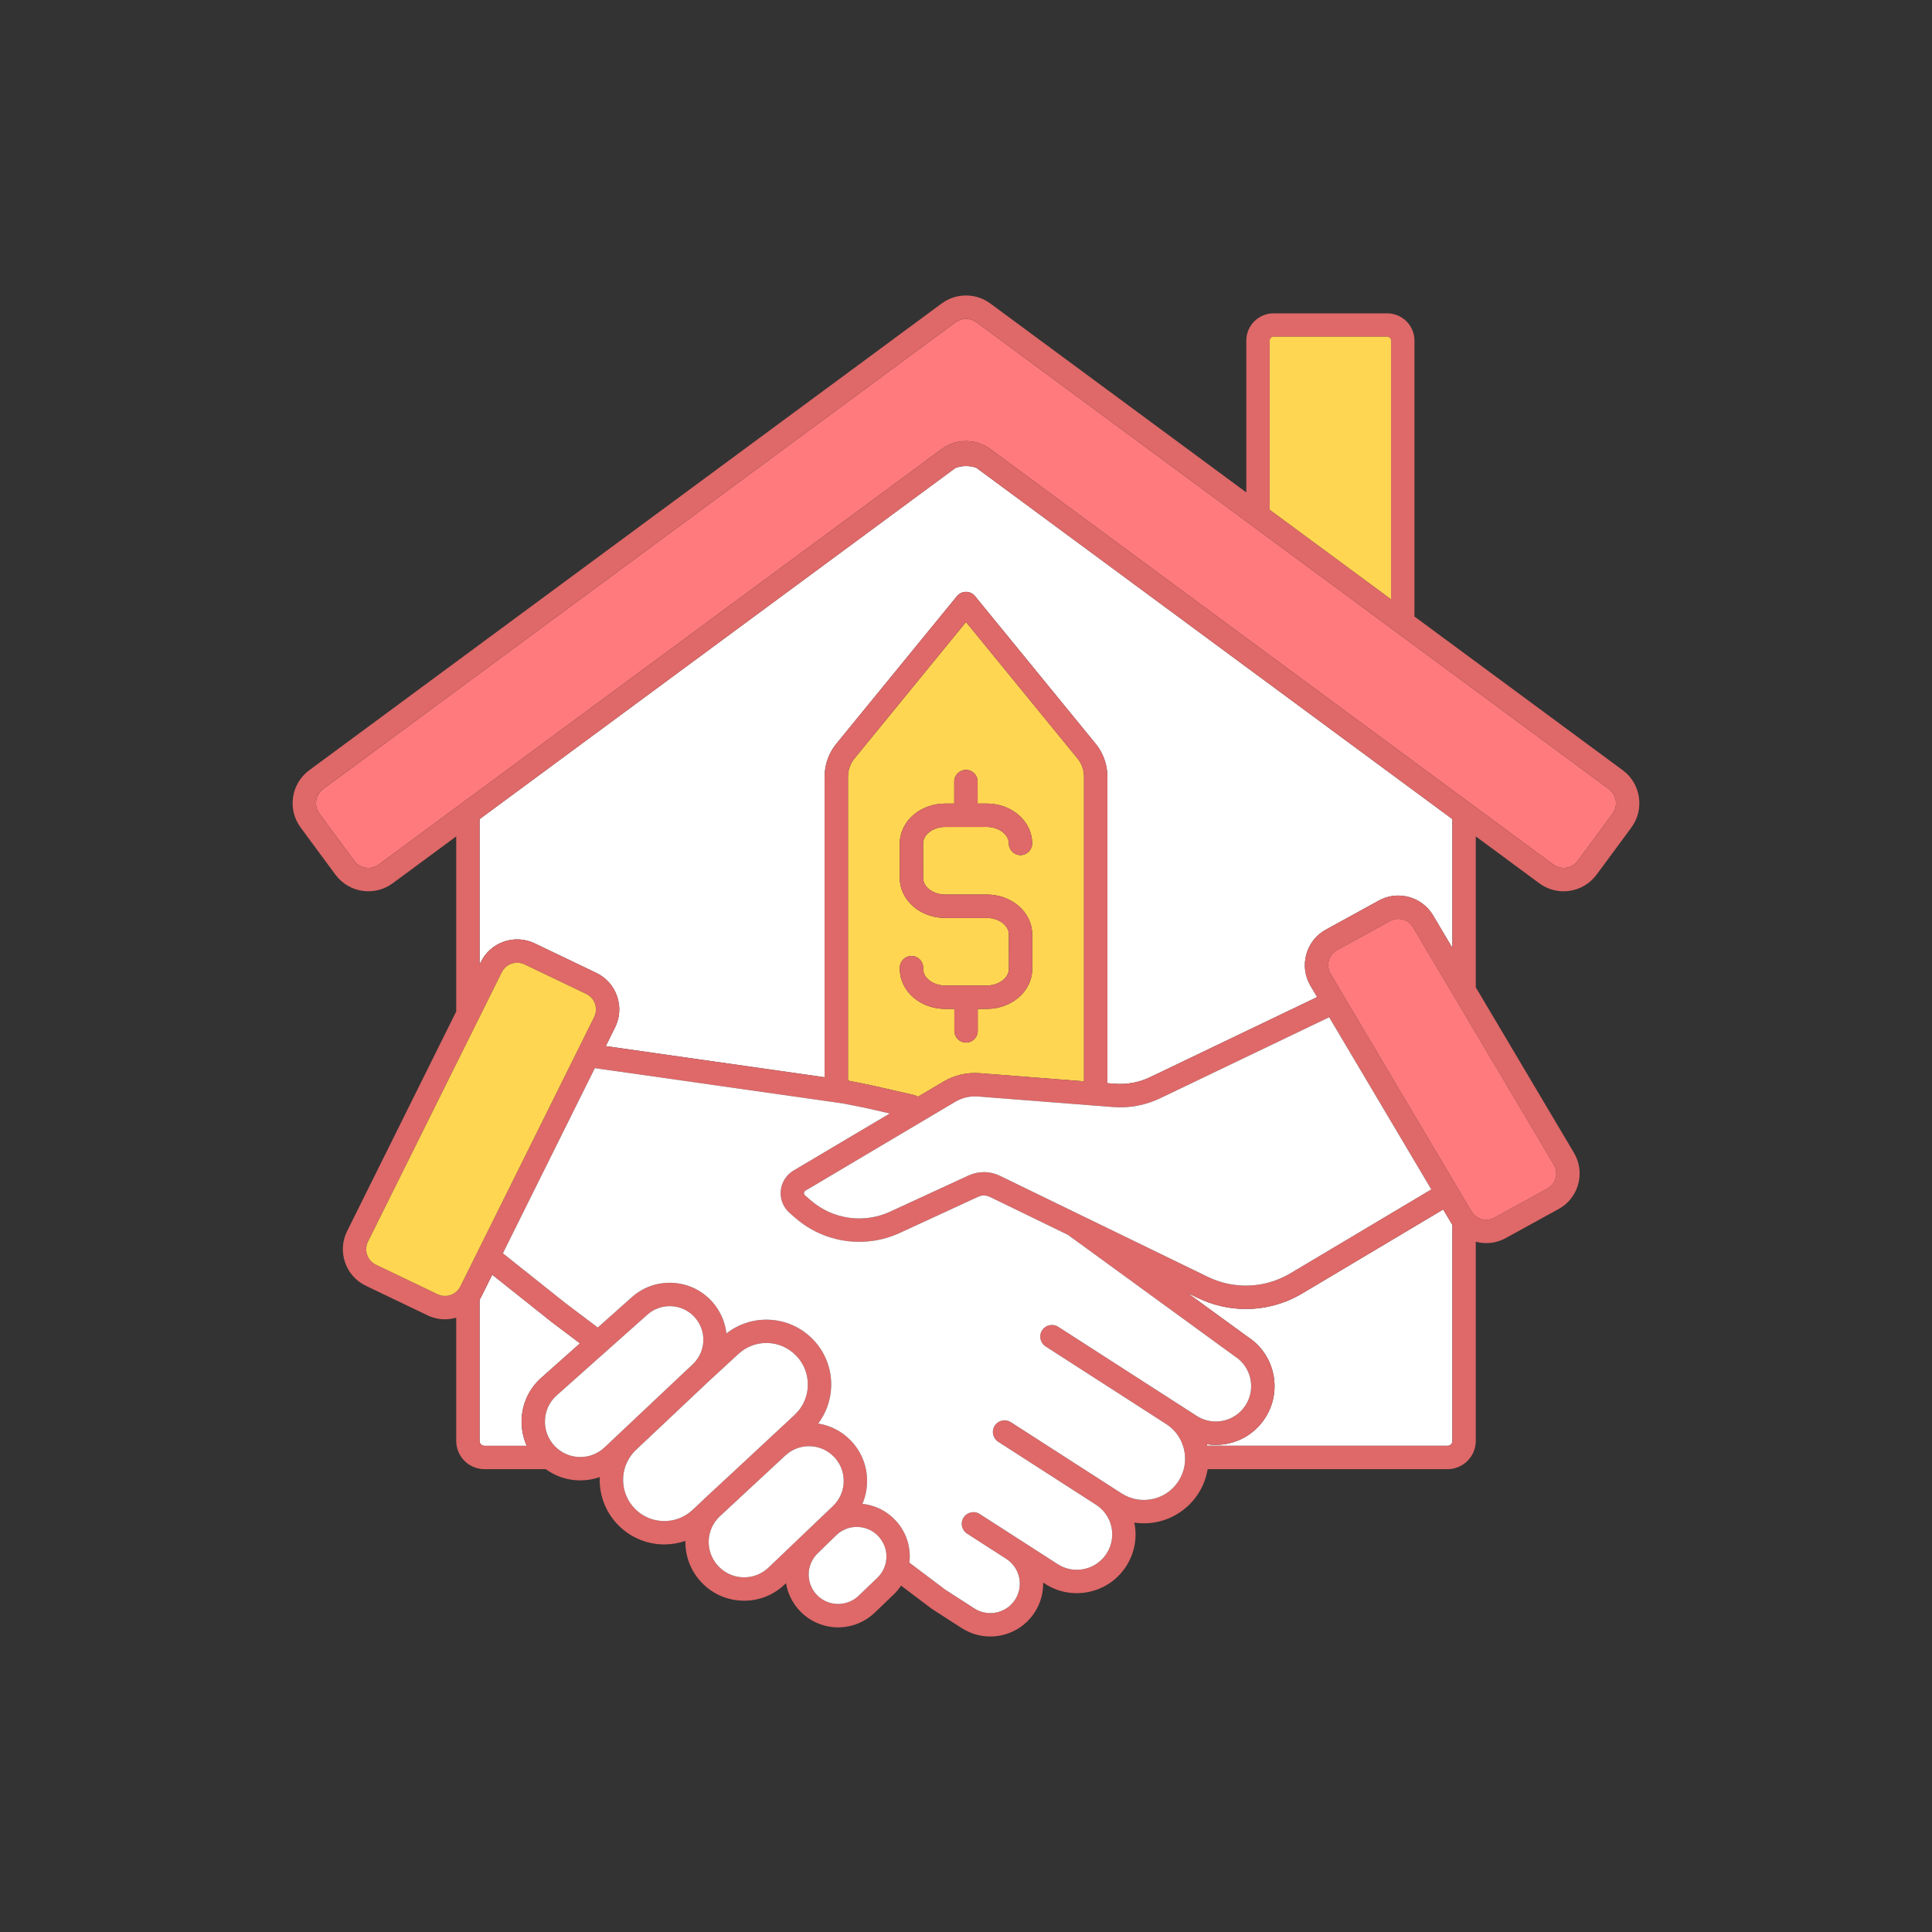
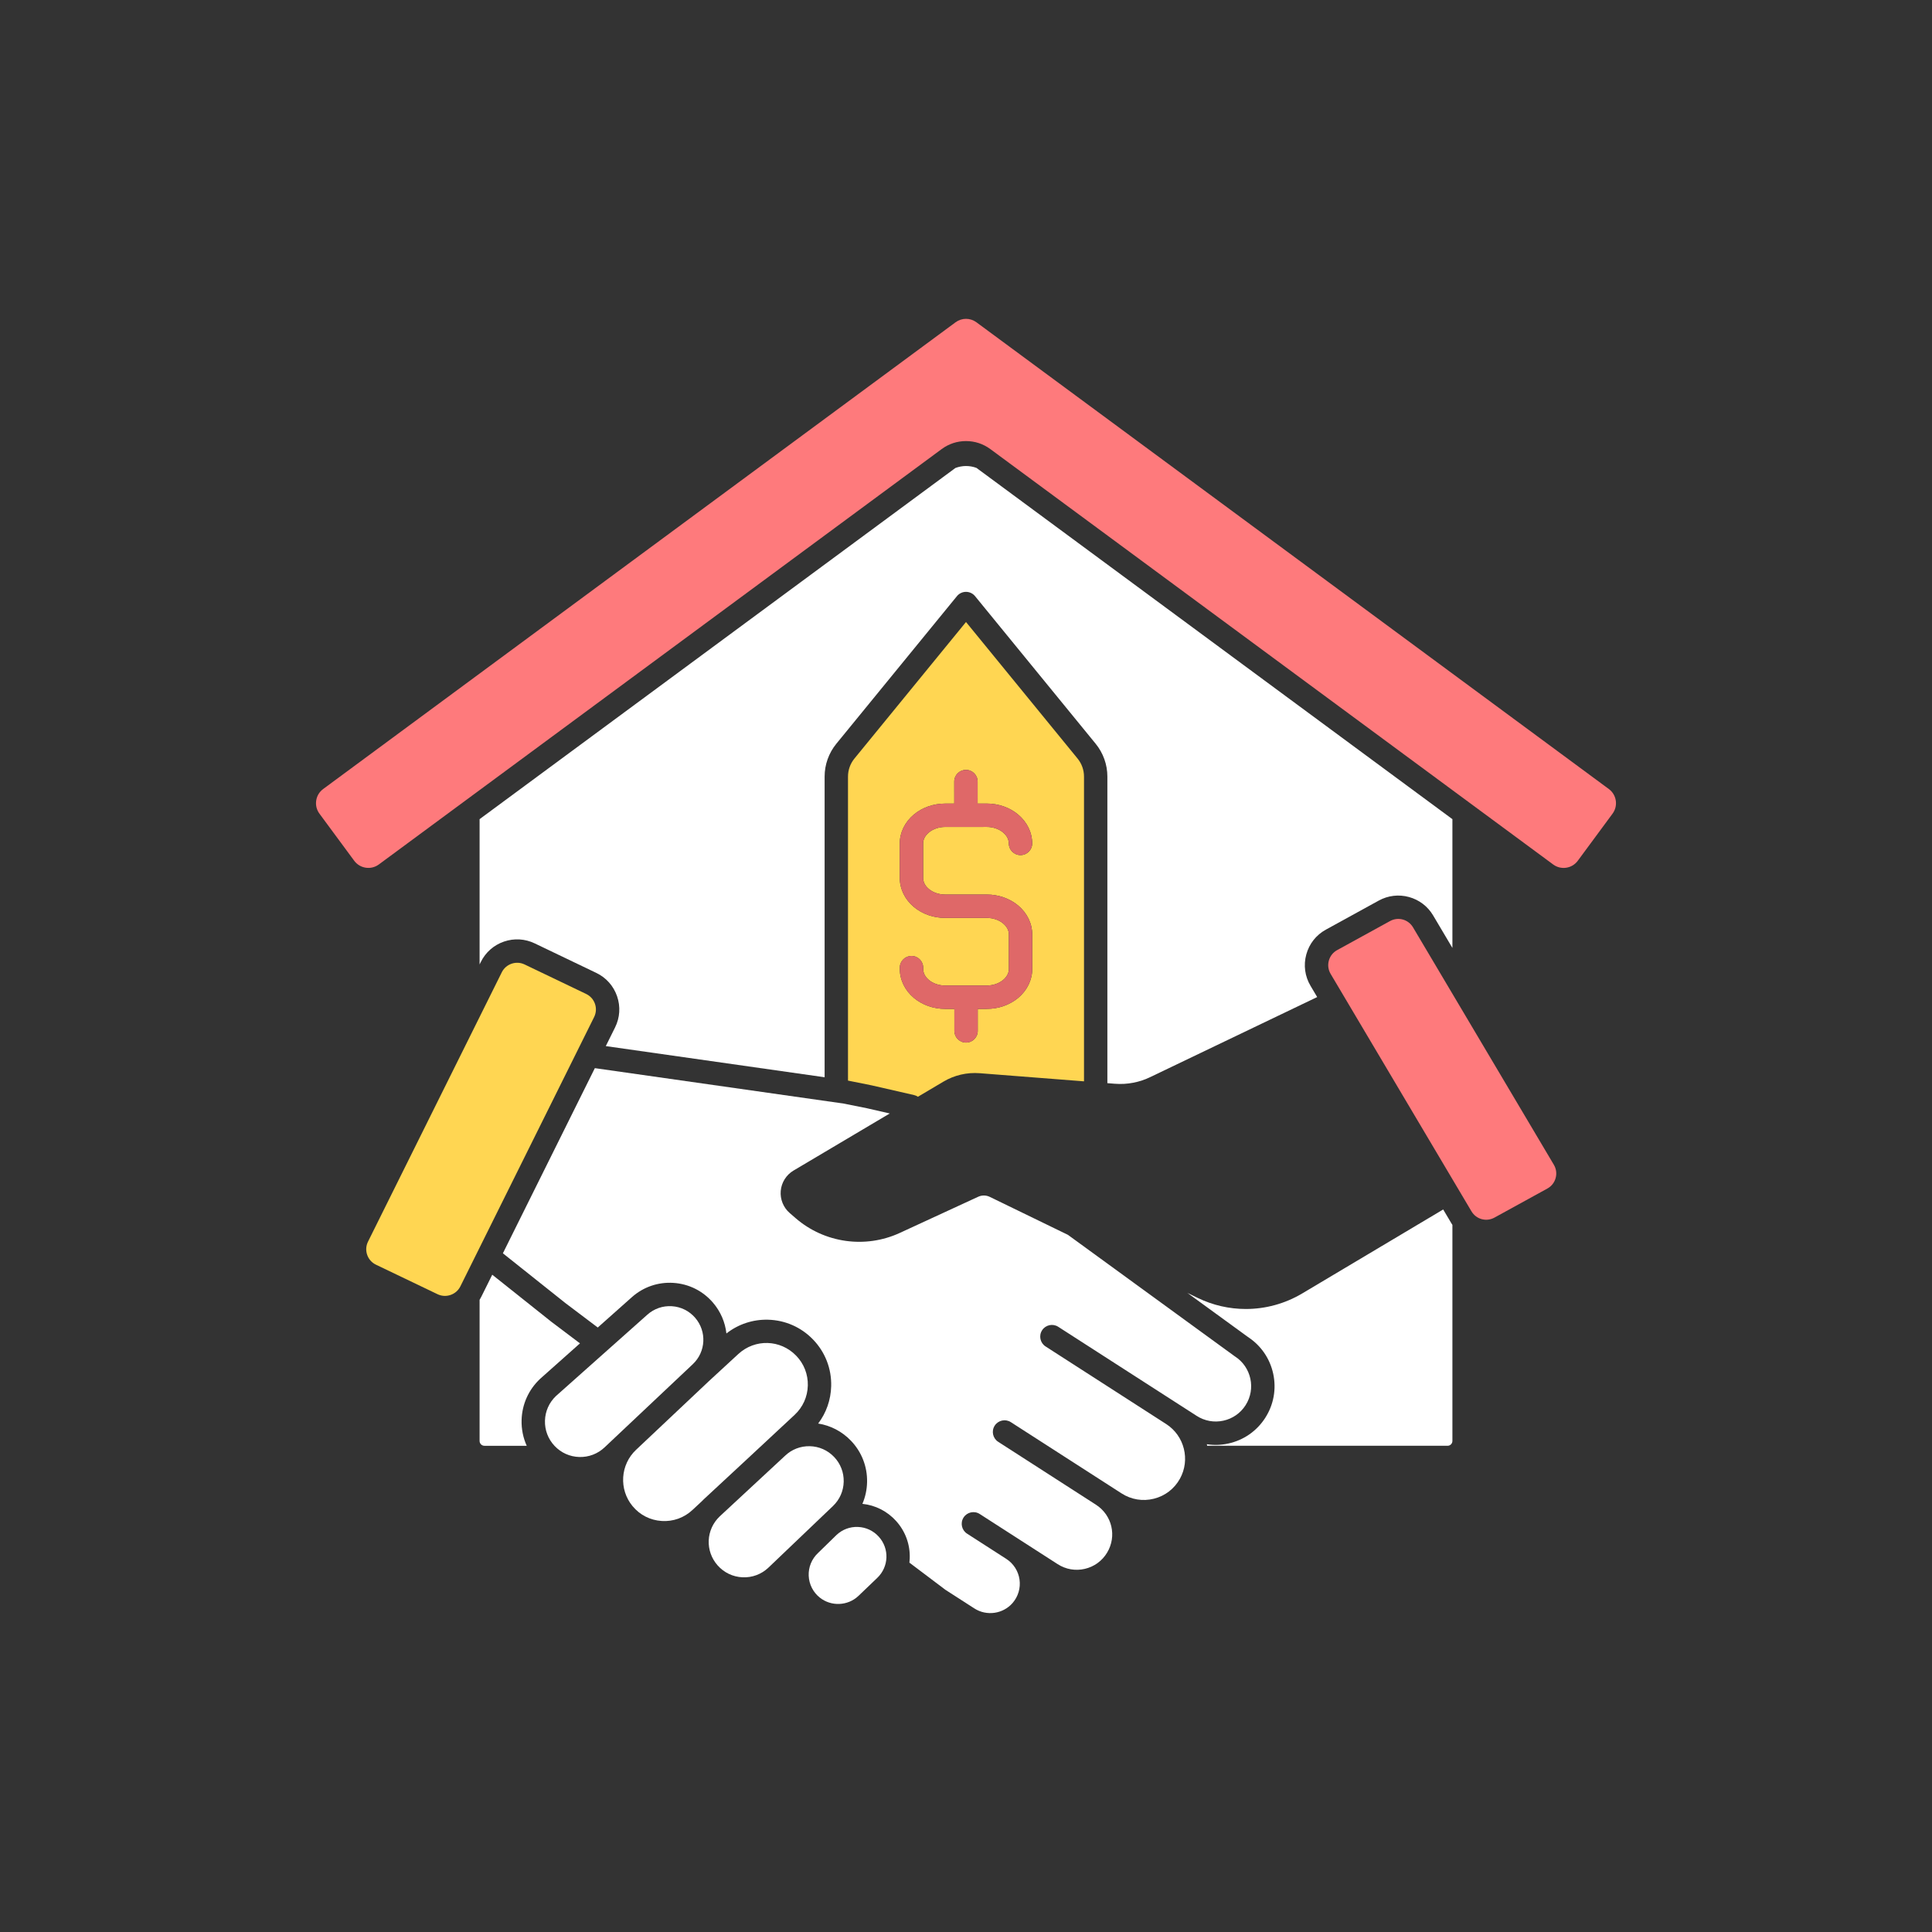
<svg xmlns="http://www.w3.org/2000/svg" version="1.1" width="512" height="512" x="0" y="0" viewBox="0 0 4000 4000" style="enable-background:new 0 0 512 512" xml:space="preserve" class="">
  <rect x="0" y="0" width="4000" height="4000" fill="#333333" stroke="none" />
  <g>
    <g>
      <path d="m3007.053 2983.314v-447.254c-.744-1.128-1.463-2.276-2.156-3.445l-16.923-28.53-292.024 173.96c-35.956 21.328-76.218 32.078-116.589 32.078-34.065.001-68.208-7.652-99.917-23.061l-21.141-10.273 125.318 91.238c26.977 17.584 45.578 44.571 52.411 76.069 6.886 31.738.999 64.259-16.574 91.57s-44.731 46.145-76.47 53.03c-14.819 3.215-29.812 3.645-44.362 1.402.249 1.08.482 2.162.705 3.245h497.691c5.531.002 10.031-4.498 10.031-10.029z" fill="#ffffff" data-original="#ffffff" />
      <path d="m1090.534 2993.345c-7.486-16.589-11.169-34.79-10.618-53.517.955-32.463 14.495-62.611 38.125-84.89.168-.159.338-.315.511-.469l82.214-73.182-59.063-44.563c-.167-.127-.334-.256-.498-.387l-122.05-97.18-22.705 45.713c-1.078 2.171-2.257 4.272-3.501 6.322v292.122c0 5.53 4.5 10.03 10.03 10.03h87.555z" fill="#ffffff" data-original="#ffffff" />
      <path d="m2995.115 1687.168-13.068-9.644-.109-.081-960.275-708.718c-14.095-5.245-29.571-5.168-43.631.215l-985.085 727.025v300.794l2.634-5.303c9.869-19.87 26.856-34.788 47.834-42.006 20.979-7.219 43.549-5.913 63.555 3.676l127.572 61.149c20.406 9.781 35.699 26.953 43.063 48.351 7.363 21.398 5.875 44.344-4.191 64.611l-19.17 38.597 453.051 64.5v-622.583c0-24.639 8.586-48.717 24.177-67.797l249.791-305.703c4.596-5.624 11.475-8.887 18.738-8.887s14.142 3.263 18.738 8.887l249.791 305.703c15.59 19.081 24.177 43.158 24.177 67.797v634.823l15.68 1.223c25.522 1.99 51.156-2.948 74.115-14.284.083-.042.167-.082.251-.123l344.347-165.098-13.795-23.256c-11.699-19.723-14.815-42.768-8.776-64.89s20.434-40.386 40.531-51.428l109.528-60.177h-.001c19.182-10.539 41.374-13.169 62.487-7.405s38.891 19.305 50.056 38.128l39.924 67.305v-266.592z" fill="#ffffff" data-original="#ffffff" />
      <path d="m2000 1287.806-231.054 282.771c-8.549 10.463-13.257 23.666-13.257 37.176v629.513l49.079 9.884c.208.042.417.087.624.134l87.037 19.931c2.888.662 5.625 1.852 8.081 3.501l52.559-31.177c22.854-13.557 48.934-19.632 75.43-17.565l215.813 16.829v-631.049c0-13.511-4.708-26.713-13.257-37.176zm108 778.238c-17.557 14.661-40.638 22.743-64.991 22.756l-18.701.01.024 45.531c.007 13.364-10.821 24.203-24.185 24.21-.004 0-.009 0-.013 0-13.358 0-24.19-10.825-24.197-24.185l-.024-45.531-18.701.01c-.019 0-.039 0-.058 0-24.332 0-47.398-8.056-64.957-22.688-18.565-15.473-29.22-37.291-29.232-59.862l-.001-2.898c-.007-13.364 10.821-24.203 24.185-24.21h.012c13.358 0 24.19 10.825 24.197 24.185l.001 2.898c.006 11.194 7.408 19.033 11.819 22.71 8.749 7.29 21.131 11.471 33.976 11.471h.032l42.879-.022h.019.013.019l42.867-.022c24.831-.013 45.802-15.688 45.792-34.228l-.037-71.573c-.006-11.194-7.408-19.033-11.819-22.709-8.749-7.291-21.133-11.471-33.977-11.471-.011 0-.02 0-.031 0l-85.797.044c-.018 0-.039 0-.057 0-24.333.001-47.398-8.056-64.958-22.688-18.566-15.472-29.221-37.291-29.232-59.861l-.037-71.573c-.012-22.571 10.62-44.4 29.17-59.892 17.557-14.661 40.638-22.743 64.991-22.755l18.701-.01-.024-45.53c-.007-13.364 10.821-24.203 24.185-24.21h.013c13.358 0 24.19 10.825 24.197 24.185l.024 45.531 18.7-.01h.058c24.334 0 47.398 8.056 64.957 22.688 18.566 15.472 29.221 37.291 29.232 59.861.007 13.364-10.821 24.203-24.185 24.21-.004 0-.008 0-.013 0-13.358 0-24.19-10.825-24.197-24.185-.006-11.193-7.408-19.032-11.819-22.708-8.749-7.291-21.132-11.471-33.977-11.471-.011 0-.02 0-.031 0l-85.796.044c-12.857.006-25.248 4.201-33.997 11.506-4.408 3.681-11.801 11.527-11.795 22.721l.037 71.573c.006 11.193 7.408 19.032 11.819 22.709 8.749 7.291 21.133 11.471 33.977 11.471h.031l85.797-.044h.057c24.333 0 47.398 8.056 64.958 22.688 18.566 15.472 29.221 37.291 29.232 59.862l.037 71.573c.013 22.569-10.62 44.398-29.169 59.889z" fill="#ffd652" data-original="#ffd652" />
      <path d="m2107.9 1874.718c-17.559-14.633-40.624-22.688-64.958-22.688-.018 0-.039 0-.057 0l-85.797.044c-.011 0-.02 0-.031 0-12.844 0-25.229-4.181-33.977-11.471-4.412-3.677-11.813-11.516-11.819-22.709l-.037-71.573c-.006-11.194 7.388-19.041 11.795-22.721 8.749-7.306 21.14-11.5 33.997-11.506l85.796-.044h.031c12.845 0 25.229 4.181 33.977 11.471 4.412 3.676 11.813 11.515 11.819 22.708.007 13.36 10.839 24.185 24.197 24.185h.013c13.364-.007 24.192-10.846 24.185-24.21-.012-22.571-10.667-44.39-29.232-59.861-17.559-14.632-40.623-22.688-64.957-22.688-.018 0-.04 0-.058 0l-18.7.01-.024-45.531c-.007-13.359-10.839-24.185-24.197-24.185-.004 0-.008 0-.013 0-13.364.007-24.191 10.846-24.185 24.21l.024 45.53-18.701.01c-24.354.013-47.435 8.094-64.991 22.755-18.55 15.491-29.182 37.321-29.17 59.892l.037 71.573c.012 22.571 10.667 44.39 29.232 59.861 17.559 14.633 40.624 22.689 64.958 22.688h.057l85.797-.044h.031c12.844 0 25.229 4.181 33.977 11.471 4.412 3.676 11.813 11.516 11.819 22.709l.037 71.573c.01 18.54-20.961 34.215-45.792 34.228l-42.867.022c-.006 0-.012 0-.019 0-.004 0-.009 0-.013 0-.006 0-.013 0-.019 0l-42.879.022c-.011 0-.021 0-.032 0-12.845 0-25.228-4.181-33.976-11.471-4.412-3.677-11.813-11.516-11.819-22.71l-.001-2.898c-.007-13.359-10.839-24.185-24.197-24.185-.004 0-.008 0-.012 0-13.364.007-24.192 10.846-24.185 24.21l.001 2.898c.012 22.571 10.667 44.39 29.232 59.862 17.558 14.632 40.625 22.688 64.957 22.688h.058l18.701-.01.024 45.531c.007 13.359 10.839 24.185 24.197 24.185h.013c13.364-.007 24.191-10.846 24.185-24.21l-.024-45.531 18.701-.01c24.354-.013 47.435-8.095 64.991-22.756 18.55-15.491 29.182-37.32 29.17-59.892l-.037-71.573c-.012-22.569-10.667-44.388-29.233-59.859z" fill="#df6868" data-original="#000538" class="" />
      <path d="m3330.952 1633.606-1309.318-966.327c-12.941-9.552-30.33-9.552-43.271 0l-1309.316 966.325c-7.83 5.779-12.941 14.262-14.392 23.885-1.45 9.624.934 19.236 6.713 27.066l72.005 97.557c11.931 16.163 34.786 19.609 50.95 7.679l1165.297-860.029c14.693-10.844 32.112-16.576 50.374-16.576 18.261 0 35.681 5.732 50.374 16.576l1165.308 860.041c7.832 5.781 17.447 8.163 27.067 6.713 9.623-1.45 18.105-6.562 23.884-14.392l72.005-97.569c11.93-16.164 8.484-39.02-7.68-50.949z" fill="#fe7a7c" data-original="#fe7a7c" />
-       <path d="m3359.69 1594.667-431.201-318.242v-571.223c0-31.132-25.328-56.46-56.46-56.46h-235.216c-31.132 0-56.46 25.328-56.46 56.46v314.286l-529.982-391.147c-14.693-10.844-32.111-16.576-50.373-16.576-18.261 0-35.68 5.732-50.373 16.576l-1309.315 966.325c-18.231 13.455-30.132 33.205-33.508 55.611s2.174 44.786 15.63 63.017l72.005 97.558c27.777 37.632 80.992 45.652 118.625 17.877l131.492-97.046v362.514l-225.937 454.894c-10.066 20.268-11.555 43.214-4.191 64.611s22.656 38.568 43.063 48.351l127.573 61.149c11.484 5.504 23.811 8.278 36.199 8.278 7.807 0 15.637-1.114 23.294-3.33v255.164c0 32.216 26.209 58.425 58.482 58.425h126.863c19.644 14.356 43.129 22.467 67.975 23.198 1.227.035 2.445.054 3.667.054 13.881 0 27.432-2.332 40.207-6.812-1.412 33.098 9.373 65.274 30.525 90.872 23.474 28.405 58.03 46.009 94.809 48.296 2.741.171 5.478.255 8.211.255 14.962 0 29.755-2.536 43.748-7.372-.589 30.689 10.262 60.093 30.737 83.099 22.031 24.757 52.397 39.189 85.505 40.64 1.833.08 3.657.12 5.479.12 31.091 0 60.476-11.649 83.253-33.125.037-.034.073-.068.109-.104l3.234-3.088c4.39 26.556 18.442 50.72 39.744 67.698 19.407 15.467 43.464 23.851 68.192 23.85 1.512 0 3.029-.031 4.544-.094 26.312-1.094 51.354-11.646 70.515-29.711.045-.042.089-.085.134-.127l39.263-37.591c6.024-5.768 11.303-12.119 15.797-18.927l63.447 47.871c.48.362.974.706 1.48 1.032l60.697 39.057c17.746 11.419 38.32 17.402 59.208 17.402 5.178 0 10.377-.368 15.556-1.112 26.066-3.745 49.915-16.771 67.154-36.679 17.823-20.583 27.219-46.895 26.68-73.792l3.861 2.484c27.869 17.933 60.996 23.683 93.277 16.19 32.282-7.491 59.49-27.242 76.613-55.615 15.913-26.367 21.195-57.258 14.996-87.319 17.315 2.591 35.141 1.808 52.38-2.526 35.738-8.985 66.485-32.621 84.358-64.846 7.556-13.624 12.603-28.253 15.064-43.278h496.701c32.216 0 58.426-26.209 58.426-58.425v-412.444c7.165 1.91 14.447 2.863 21.692 2.863 13.957-.001 27.771-3.51 40.299-10.394l109.53-60.178c20.098-11.043 34.492-29.309 40.531-51.431 6.038-22.121 2.921-45.165-8.777-64.887l-203.275-342.688v-312.46l131.491 97.045c14.745 10.882 32.203 16.594 50.194 16.593 4.254 0 8.538-.319 12.823-.965 22.406-3.377 42.155-15.278 55.61-33.51l72.005-97.568c27.777-37.632 19.755-90.847-17.879-118.623zm-116.947 201.849c-9.62 1.45-19.235-.932-27.067-6.713l-1165.308-860.041c-14.693-10.844-32.112-16.576-50.374-16.576s-35.68 5.732-50.374 16.576l-1165.297 860.029c-16.164 11.93-39.019 8.484-50.95-7.679l-72.005-97.557c-5.779-7.831-8.163-17.443-6.713-27.066 1.451-9.624 6.562-18.106 14.392-23.885l1309.315-966.325c12.941-9.552 30.33-9.552 43.271 0l1309.318 966.327c16.164 11.929 19.609 34.785 7.68 50.949l-72.005 97.569c-5.777 7.831-14.26 12.942-23.883 14.392zm-21.93 642.471c-2.556 9.36-8.646 17.089-17.148 21.761l-109.53 60.178c-16.875 9.275-37.792 3.562-47.615-13l-210.924-355.583-53.387-90.003c-.001-.001-.002-.003-.003-.004l-27.279-45.987c-4.95-8.345-6.269-18.095-3.714-27.455 2.556-9.36 8.646-17.087 17.148-21.759l109.528-60.177c16.878-9.271 37.794-3.563 47.617 12.999l291.593 491.578c4.951 8.343 6.269 18.093 3.714 27.452zm-777.878 622.558c-11.574 20.869-30.694 35.566-53.837 41.386-23.144 5.814-46.94 1.911-67.008-11.001l-26.707-17.185c-.055-.036-.111-.071-.167-.107l-202.358-130.209c-11.238-7.23-26.21-3.981-33.442 7.255-7.231 11.238-3.983 26.211 7.255 33.442l202.395 130.232c33.506 21.587 43.62 65.215 23.022 99.345-10.308 17.08-26.687 28.97-46.119 33.479-19.431 4.512-39.375 1.049-56.15-9.746l-161.409-103.859c-11.24-7.231-26.212-3.983-33.442 7.255-7.231 11.238-3.983 26.211 7.255 33.442l81.173 52.231c14.884 9.577 24.863 25.117 27.38 42.636 2.517 17.52-2.685 35.24-14.271 48.62-19.749 22.809-53.775 27.697-79.146 11.371l-59.937-38.567-74.586-56.276c.333-2.886.56-5.797.666-8.729 1.039-28.675-8.983-56.191-28.219-77.481-18.317-20.273-42.873-32.716-69.779-35.529 5.992-13.961 9.316-29.08 9.674-44.726.735-32.133-11.09-62.625-33.298-85.86-18.403-19.253-42.104-31.599-67.967-35.677 16.786-22.158 26.215-48.916 26.953-77.314.944-36.331-12.458-70.719-37.734-96.83-24.504-25.313-57.395-39.807-92.612-40.808-31.607-.895-61.958 9.167-86.576 28.501-2.54-22.948-11.851-45.381-28.097-64.176-20.819-24.084-49.779-38.493-81.546-40.571-31.758-2.074-62.358 8.434-86.138 29.601l-70.535 62.786-66.524-50.193-129.932-103.455 190.396-383.338 515.249 73.355 48.083 9.684 47.231 10.815-199.243 118.186c-15.004 8.9-24.889 24.588-26.442 41.964s5.394 34.567 18.582 45.987l12.233 10.593c59.542 51.558 144.226 63.551 215.742 30.551l162.204-74.843c7.679-3.545 16.447-3.456 24.055.24l161.797 78.623 344.606 250.892c.375.273.759.536 1.148.787 33.939 21.838 43.783 67.216 21.945 101.156-10.579 16.44-26.927 27.777-46.033 31.923-19.104 4.147-38.682.602-55.123-9.978l-36.806-23.683c-.045-.029-.09-.059-.136-.088l-249.707-160.675c-11.238-7.231-26.211-3.982-33.442 7.255-7.231 11.238-3.983 26.211 7.255 33.442l249.889 160.792c37.568 24.306 49.992 73.928 28.28 113.077zm-745.669 246.08c-13.841-11.03-22.2-27.499-22.936-45.183-.735-17.685 6.229-34.79 19.106-46.932.099-.093.196-.187.293-.281l38.088-37.139c12.06-11.412 27.839-17.37 44.431-16.715 16.644.633 31.96 7.788 43.126 20.146 22.374 24.763 21.016 62.239-3.09 85.318l-39.187 37.518c-21.952 20.649-56.259 22.056-79.831 3.268zm-159.864-42.004c-19.93-.873-38.21-9.562-51.472-24.464-26.491-29.769-24.55-74.492 4.404-101.854l134.545-124.835c.098-.091.195-.183.292-.275 13.875-13.308 32.104-20.39 51.32-19.989 19.22.418 37.121 8.301 50.405 22.199 13.272 13.886 20.34 32.109 19.9 51.313-.439 19.204-8.334 37.086-22.228 50.351l-133.8 127.731c-14.508 13.657-33.465 20.683-53.366 19.823zm-103.345-139.769c-.037.035-.074.069-.111.104-17.363 16.37-40.042 24.559-63.859 23.09-23.817-1.481-45.306-12.428-60.507-30.823-28.562-34.563-25.38-85.731 7.243-116.49l150.605-141.997 61.113-56.34c34.527-31.828 87.158-30.333 119.821 3.408 16.162 16.695 24.731 38.684 24.127 61.913s-10.302 44.743-27.31 60.577l-101.804 94.782-86.035 79.826c-.047.044-.095.088-.142.133-1.521 1.434-2.998 2.904-4.436 4.403zm-673.871-527.896c-3.115-9.054-2.485-18.763 1.773-27.338l276.965-557.633c8.585-17.284 29.728-24.557 47.128-16.218l127.572 61.149c8.634 4.138 15.104 11.403 18.22 20.457s2.485 18.762-1.773 27.337l-34.067 68.59c-.001.002-.002.004-.003.006l-206.87 416.507c-.001.002-.002.004-.003.006l-36.021 72.524c-8.584 17.284-29.727 24.558-47.128 16.218l-127.572-61.149c-8.635-4.139-15.106-11.403-18.221-20.456zm1484.125-359.154-215.813-16.829c-26.496-2.066-52.576 4.009-75.43 17.565l-52.559 31.177c-2.456-1.649-5.193-2.839-8.081-3.501l-87.037-19.931c-.207-.047-.416-.092-.624-.134l-49.079-9.884v-629.513c0-13.511 4.708-26.713 13.257-37.176l231.055-282.77 231.054 282.771c8.549 10.463 13.257 23.666 13.257 37.176zm718.972 223.661-292.063 173.982c-52.225 30.979-116.01 33.63-170.626 7.09l-430.182-209.04c-10.589-5.146-22.004-7.723-33.427-7.723-10.916 0-21.839 2.354-32.054 7.067l-162.204 74.844c-54.293 25.052-118.583 15.947-163.788-23.195l-12.233-10.592c-1.928-1.67-2.183-3.692-2.058-5.095.125-1.402.735-3.348 2.929-4.648l310.18-183.991c14.233-8.443 30.48-12.228 46.978-10.94l279.888 21.825c34.149 2.659 68.446-3.934 99.175-19.076l348.086-166.892zm-1834.994 478.788c.571-19.435 8.636-37.491 22.716-50.88l189.333-168.532c14.024-12.483 32.066-18.681 50.801-17.458 18.735 1.226 35.815 9.724 48.094 23.929 24.435 28.267 22.279 70.487-4.907 96.12l-182.667 172.228c-14.224 13.411-32.817 20.468-52.362 19.906-19.542-.575-37.69-8.726-51.103-22.95-13.41-14.225-20.48-32.821-19.905-52.363zm-135.341 42.063v-292.122c1.244-2.05 2.423-4.15 3.501-6.322l22.705-45.713 122.05 97.18c.164.131.331.26.498.387l59.063 44.563-82.214 73.182c-.172.153-.343.31-.511.469-23.63 22.278-37.17 52.427-38.125 84.89-.551 18.727 3.133 36.928 10.618 53.517h-87.556c-5.53 0-10.029-4.5-10.029-10.031zm1505.677 6.786c14.55 2.242 29.542 1.813 44.362-1.402 31.738-6.886 58.896-25.719 76.47-53.03s23.46-59.832 16.574-91.57c-6.833-31.498-25.435-58.485-52.411-76.069l-125.318-91.238 21.141 10.273c31.709 15.408 65.852 23.062 99.917 23.061 40.371 0 80.633-10.75 116.589-32.078l292.024-173.96 16.923 28.53c.693 1.169 1.413 2.317 2.156 3.445v447.254c0 5.53-4.5 10.03-10.031 10.03h-497.691c-.222-1.084-.455-2.166-.705-3.246zm468.504-1094.834c-11.165-18.823-28.942-32.364-50.056-38.128-21.113-5.765-43.306-3.134-62.487 7.405h.001l-109.528 60.177c-20.098 11.042-34.492 29.306-40.531 51.428s-2.923 45.167 8.776 64.89l13.795 23.256-344.347 165.098c-.083.041-.167.081-.251.123-22.959 11.336-48.593 16.274-74.115 14.284l-15.68-1.223v-634.823c0-24.639-8.586-48.717-24.177-67.797l-249.791-305.703c-4.596-5.624-11.475-8.887-18.738-8.887s-14.142 3.263-18.738 8.887l-249.791 305.703c-15.591 19.081-24.177 43.158-24.177 67.797v622.583l-453.051-64.5 19.17-38.597c10.066-20.268 11.555-43.213 4.191-64.611-7.363-21.397-22.656-38.569-43.063-48.351l-127.572-61.149c-20.006-9.589-42.576-10.895-63.555-3.676-20.978 7.219-37.966 22.137-47.834 42.006l-2.634 5.303v-300.794l985.085-727.025c14.06-5.383 29.536-5.46 43.631-.215l960.275 708.718.109.081 13.068 9.644 11.938 8.811v266.592zm-338.381-1190.064c0-4.448 3.618-8.066 8.065-8.066h235.216c4.447 0 8.065 3.618 8.065 8.066v535.506l-251.347-185.504v-350.002z" fill="#df6868" data-original="#000538" class="" />
-       <path d="m2880.095 705.202c0-4.448-3.618-8.066-8.065-8.066h-235.216c-4.447 0-8.065 3.618-8.065 8.066v350.002l251.347 185.504v-535.506z" fill="#ffd652" data-original="#ffd652" />
      <path d="m953.106 2663.344 36.021-72.524c.001-.002.002-.004.003-.006l206.87-416.507.003-.006 34.067-68.59c4.259-8.575 4.889-18.283 1.773-27.337s-9.586-16.319-18.22-20.457l-127.572-61.149c-17.401-8.339-38.543-1.066-47.128 16.218l-276.965 557.633c-4.259 8.575-4.889 18.284-1.773 27.338 3.115 9.053 9.586 16.317 18.22 20.456l127.572 61.149c17.403 8.339 38.545 1.066 47.129-16.218z" fill="#ffd652" data-original="#ffd652" />
      <path d="m2925.507 1919.956c-9.823-16.562-30.739-22.27-47.617-12.999l-109.528 60.177c-8.503 4.672-14.593 12.399-17.148 21.759s-1.236 19.11 3.714 27.455l27.279 45.987c.001.001.002.003.003.004l53.387 90.003 210.924 355.583c9.823 16.562 30.74 22.275 47.615 13l109.53-60.178c8.503-4.672 14.593-12.4 17.148-21.761 2.555-9.359 1.236-19.109-3.714-27.453z" fill="#fe7a7c" data-original="#fe7a7c" />
      <g fill="#fff">
        <path d="m2414.657 2948.47-249.889-160.792c-11.238-7.231-14.487-22.204-7.255-33.442 7.23-11.237 22.204-14.486 33.442-7.255l249.707 160.675c.046.029.091.059.136.088l36.806 23.683c16.441 10.579 36.02 14.125 55.123 9.978 19.106-4.146 35.454-15.482 46.033-31.923 21.838-33.94 11.994-79.318-21.945-101.156-.39-.251-.773-.514-1.148-.787l-344.606-250.892-161.797-78.623c-7.608-3.696-16.376-3.785-24.055-.24l-162.204 74.843c-71.516 33-156.2 21.007-215.742-30.551l-12.233-10.593c-13.188-11.42-20.135-28.611-18.582-45.987s11.438-33.063 26.442-41.964l199.243-118.186-47.231-10.815-48.083-9.684-515.249-73.355-190.396 383.338 129.932 103.455 66.524 50.193 70.535-62.786c23.78-21.167 54.379-31.675 86.138-29.601 31.767 2.078 60.728 16.487 81.546 40.571 16.246 18.795 25.557 41.228 28.097 64.176 24.617-19.334 54.968-29.396 86.576-28.501 35.218 1.001 68.108 15.494 92.612 40.808 25.277 26.111 38.678 60.499 37.734 96.83-.738 28.398-10.167 55.156-26.953 77.314 25.863 4.077 49.564 16.424 67.967 35.677 22.208 23.235 34.034 53.728 33.298 85.86-.358 15.647-3.682 30.765-9.674 44.726 26.906 2.812 51.462 15.255 69.779 35.529 19.236 21.29 29.258 48.807 28.219 77.481-.106 2.932-.333 5.843-.666 8.729l74.586 56.276 59.937 38.567c25.371 16.326 59.397 11.438 79.146-11.371 11.586-13.38 16.787-31.101 14.271-48.62-2.517-17.519-12.497-33.059-27.38-42.636l-81.173-52.231c-11.238-7.231-14.486-22.204-7.255-33.442 7.23-11.238 22.203-14.486 33.442-7.255l161.409 103.859c16.776 10.795 36.719 14.258 56.15 9.746 19.433-4.51 35.812-16.399 46.119-33.479 20.598-34.13 10.483-77.758-23.022-99.345l-202.395-130.232c-11.238-7.231-14.487-22.204-7.255-33.442 7.231-11.236 22.204-14.485 33.442-7.255l202.358 130.209c.056.036.111.071.167.107l26.707 17.185c20.068 12.912 43.865 16.815 67.008 11.001 23.144-5.819 42.263-20.517 53.837-41.386 21.71-39.151 9.286-88.773-28.28-113.077z" fill="#ffffff" data-original="#ffffff" />
-         <path d="m2403.798 2272.971c-30.729 15.143-65.025 21.735-99.175 19.076l-279.888-21.825c-16.498-1.287-32.745 2.497-46.978 10.94l-310.18 183.991c-2.194 1.301-2.804 3.246-2.929 4.648s.13 3.425 2.058 5.095l12.233 10.592c45.205 39.143 109.495 48.247 163.788 23.195l162.204-74.844c10.215-4.714 21.139-7.067 32.054-7.067 11.423 0 22.837 2.577 33.427 7.723l430.182 209.04c54.616 26.54 118.401 23.889 170.626-7.09l292.063-173.982-211.398-356.384z" fill="#ffffff" data-original="#ffffff" />
        <path d="m1199.298 3016.563c19.545.562 38.138-6.495 52.362-19.906l182.667-172.228c27.186-25.633 29.341-67.854 4.907-96.12-12.278-14.205-29.358-22.703-48.094-23.929-18.735-1.223-36.777 4.975-50.801 17.458l-189.333 168.532c-14.08 13.389-22.145 31.445-22.716 50.88-.575 19.542 6.495 38.138 19.906 52.362 13.411 14.226 31.56 22.376 51.102 22.951z" fill="#ffffff" data-original="#ffffff" />
        <path d="m1457.197 3104.034c.047-.045.094-.089.142-.133l86.035-79.826 101.804-94.782c17.008-15.834 26.707-37.348 27.31-60.577s-7.965-45.218-24.127-61.913c-32.663-33.741-85.293-35.236-119.821-3.408l-61.113 56.34-150.605 141.997c-32.624 30.759-35.805 81.928-7.243 116.49 15.202 18.396 36.69 29.342 60.507 30.823 23.817 1.469 46.496-6.72 63.859-23.09.037-.035.074-.069.111-.104l18.705-17.414c1.437-1.499 2.915-2.968 4.436-4.403z" fill="#ffffff" data-original="#ffffff" />
        <path d="m1724.568 3118.067c13.894-13.265 21.789-31.146 22.228-50.351.44-19.204-6.628-37.428-19.9-51.313-13.284-13.898-31.185-21.781-50.405-22.199-19.217-.4-37.446 6.682-51.32 19.989-.096.093-.193.185-.292.275l-134.545 124.835c-28.954 27.361-30.896 72.085-4.404 101.854 13.262 14.902 31.542 23.591 51.472 24.464 19.901.86 38.858-6.166 53.367-19.822z" fill="#ffffff" data-original="#ffffff" />
        <path d="m1819.375 3181.522c-11.166-12.358-26.482-19.514-43.126-20.146-16.591-.655-32.371 5.303-44.431 16.715l-38.088 37.139c-.097.095-.194.188-.293.281-12.877 12.142-19.841 29.247-19.106 46.932.735 17.684 9.095 34.152 22.936 45.183 23.573 18.788 57.879 17.381 79.832-3.267l39.187-37.518c24.105-23.079 25.462-60.556 3.089-85.319z" fill="#ffffff" data-original="#ffffff" />
      </g>
    </g>
  </g>
</svg>